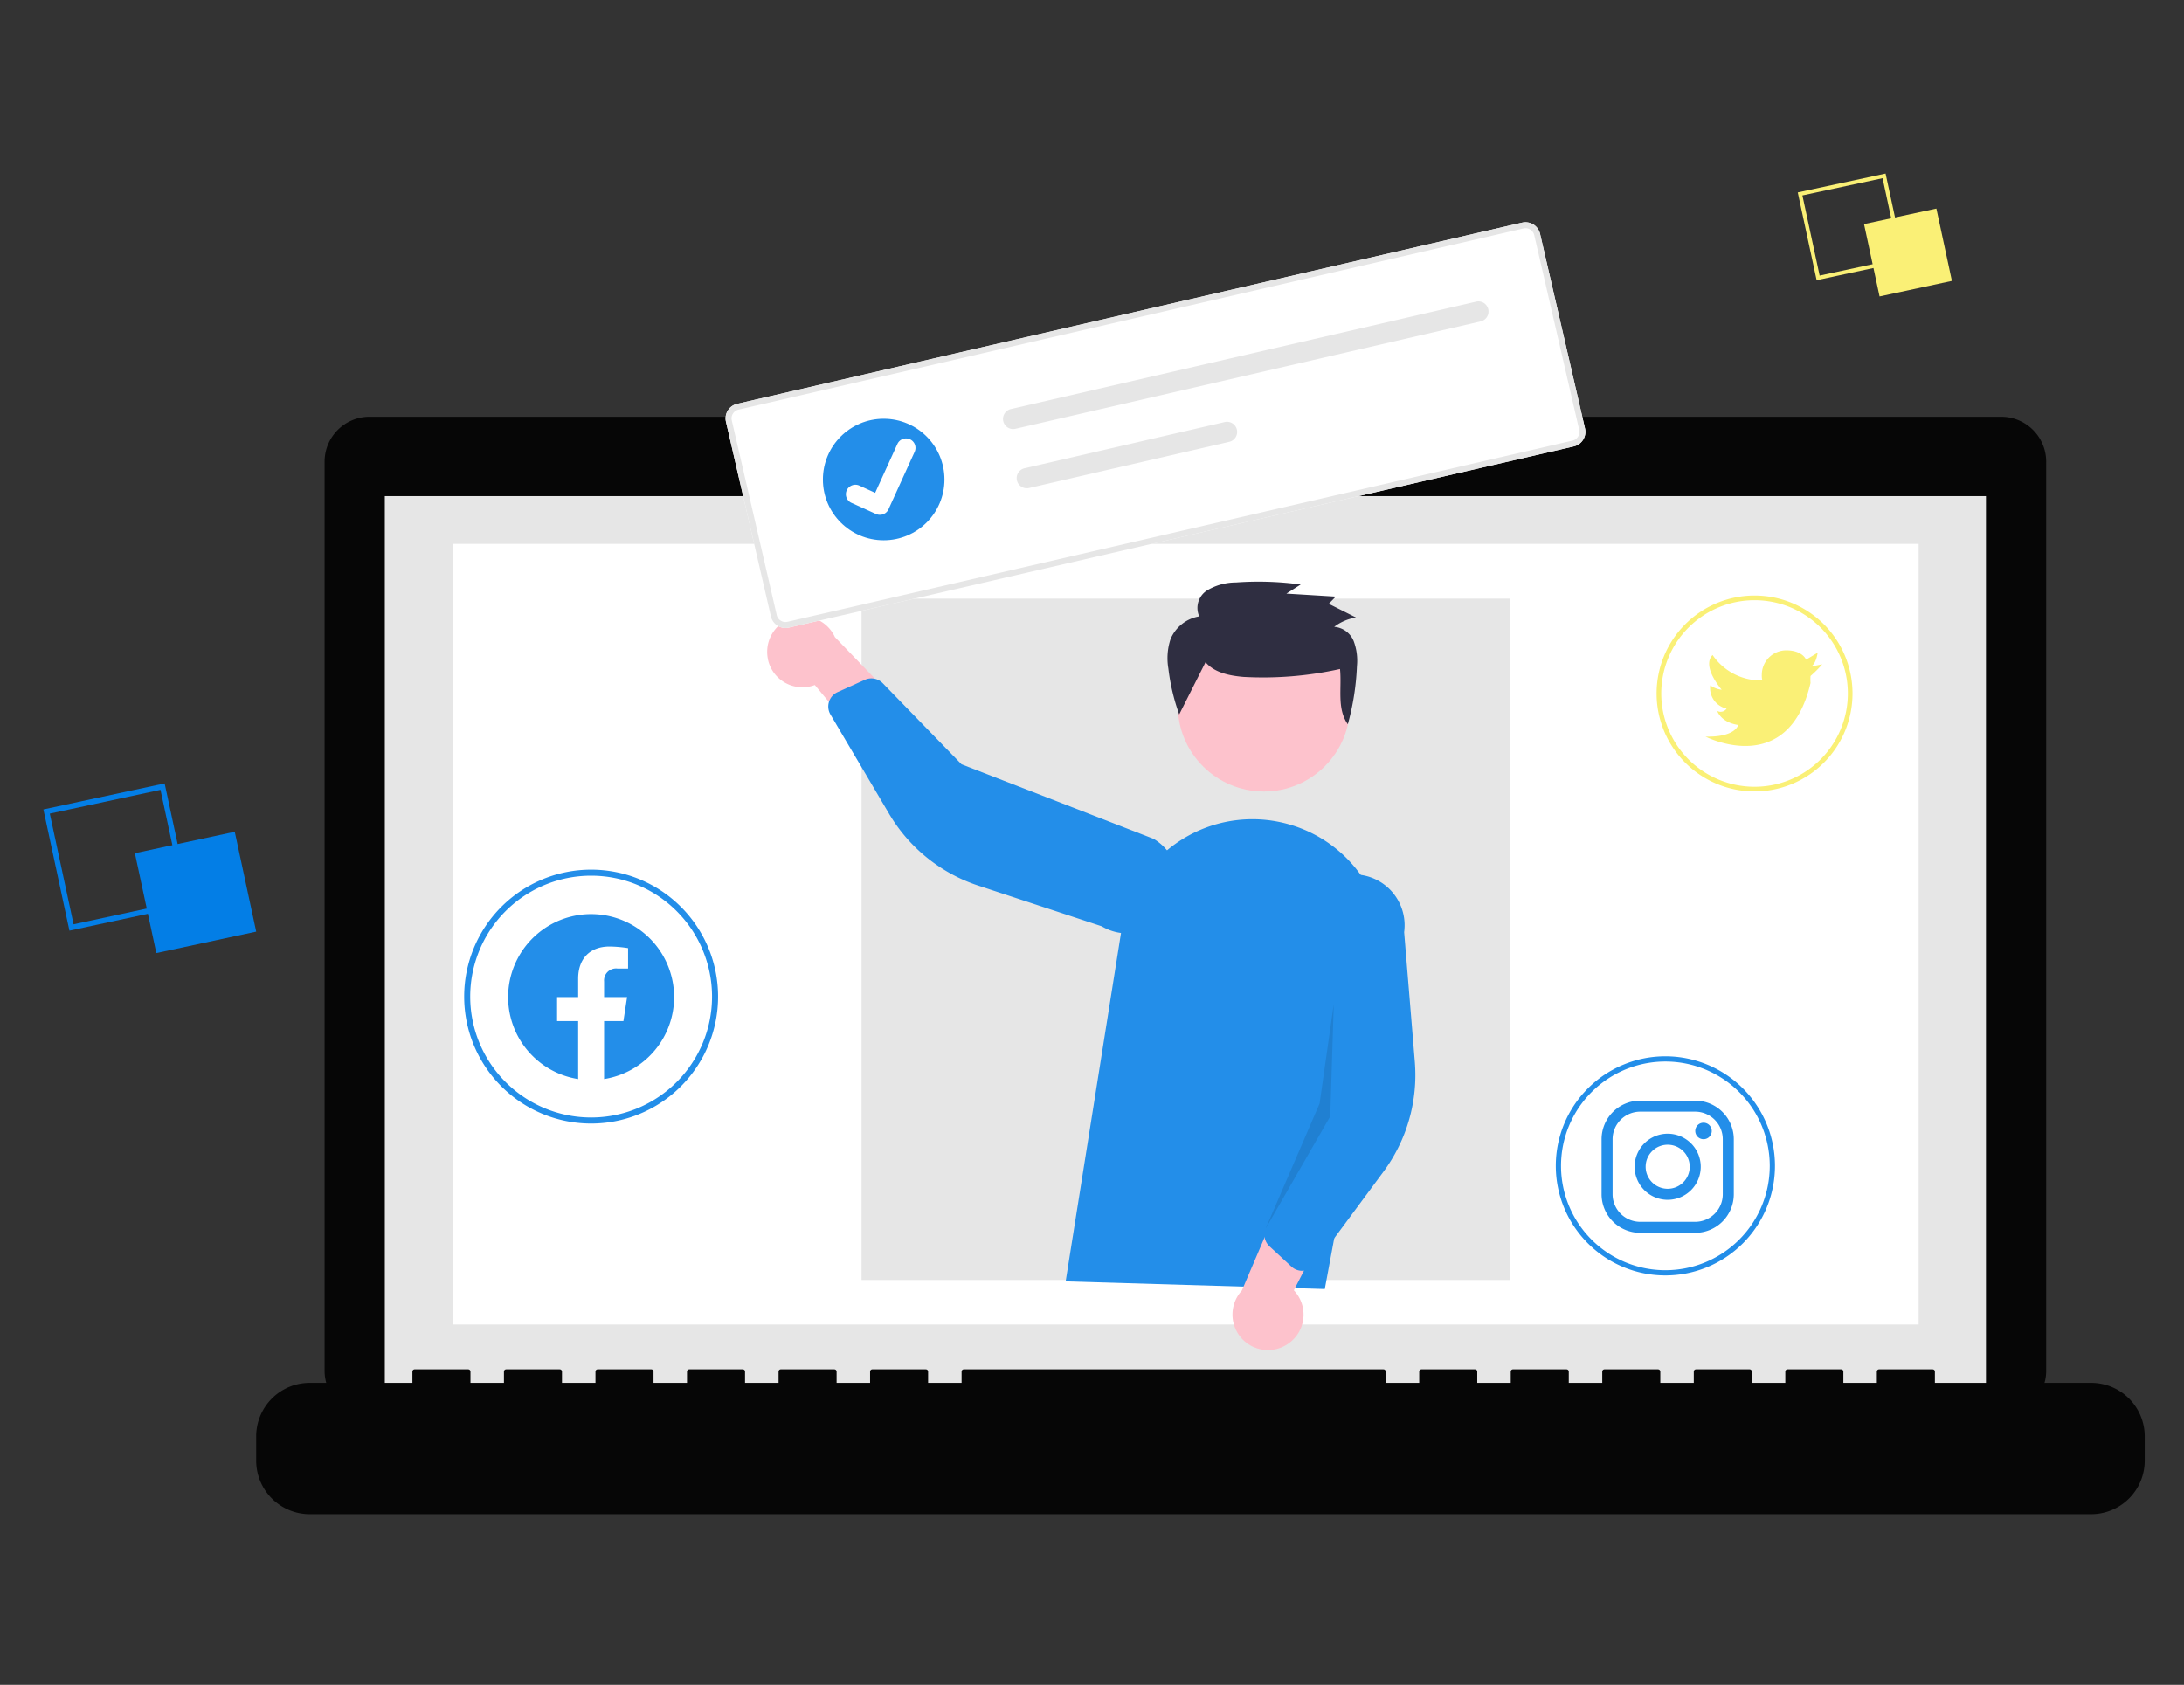
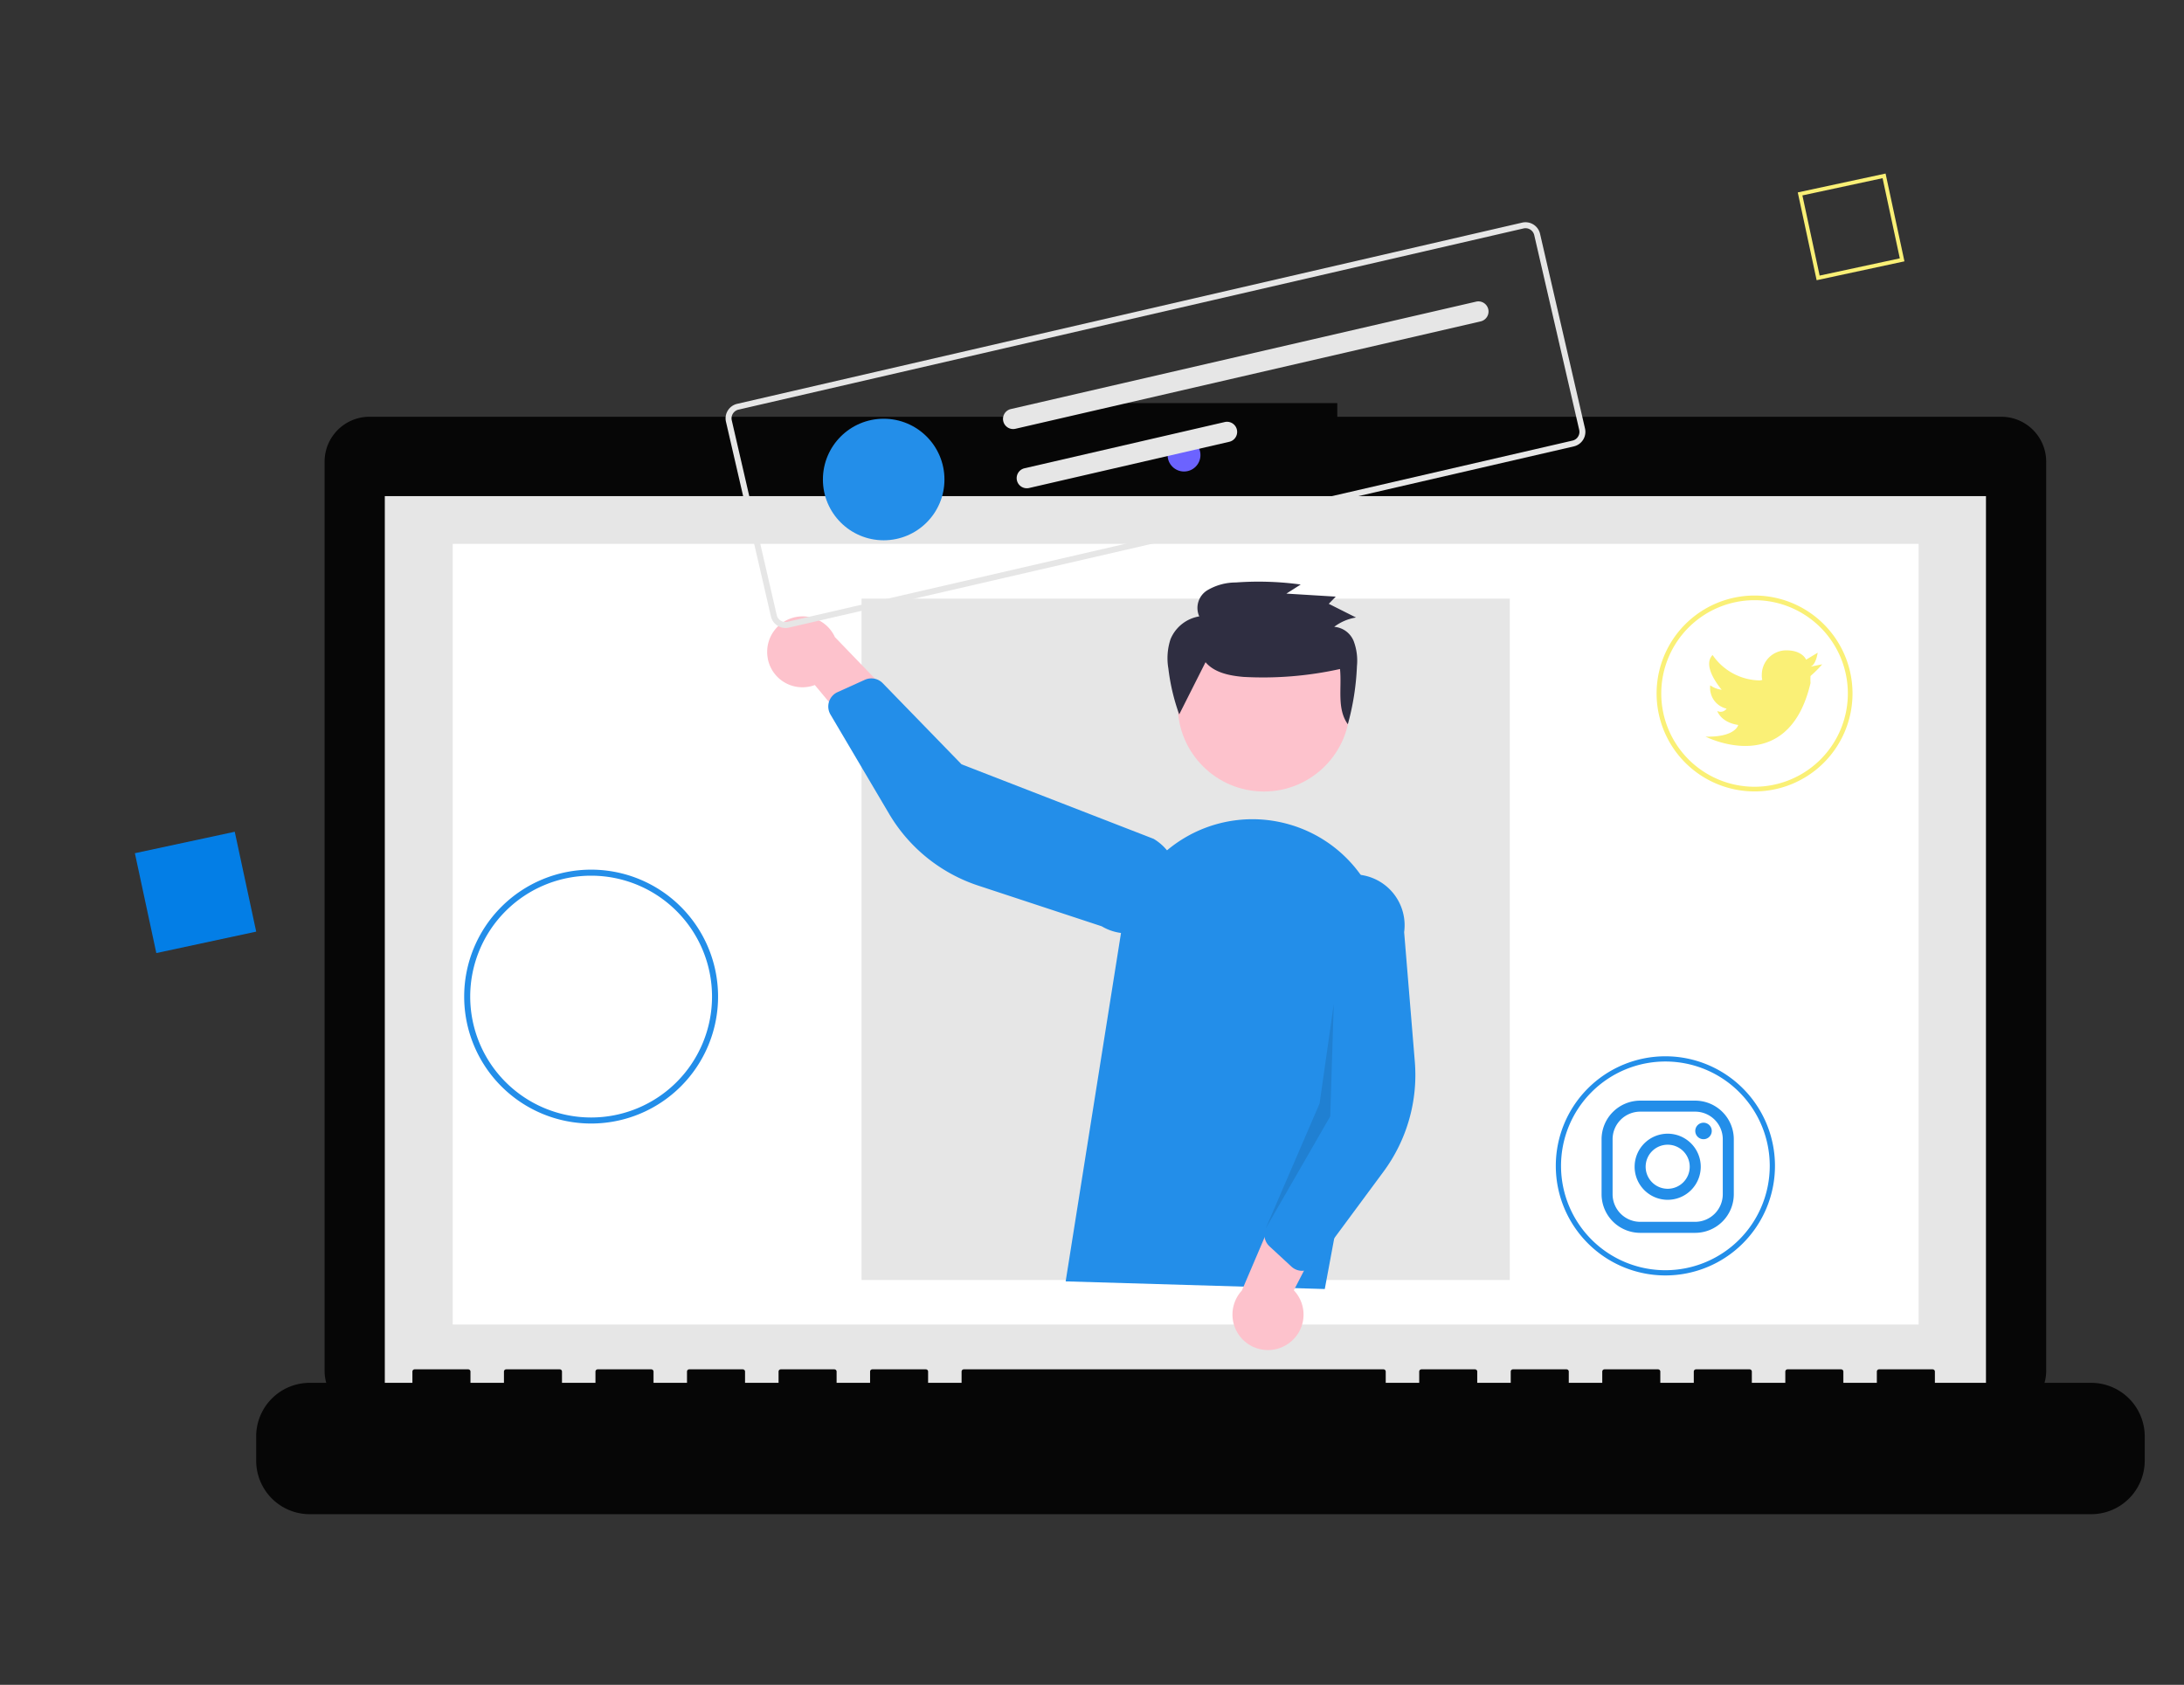
<svg xmlns="http://www.w3.org/2000/svg" width="302" height="233" viewBox="0 0 302 233">
  <rect x="0" y="0" width="302" height="233" fill="#333333" stroke="none" />
  <g id="Group_1268" data-name="Group 1268" transform="translate(2206 842)">
    <rect id="Rectangle_687" data-name="Rectangle 687" width="302" height="233" transform="translate(-2206 -842)" fill="none" />
    <g id="Group_1267" data-name="Group 1267" transform="translate(-590.105 1090.482)">
      <g id="Group_1232" data-name="Group 1232" transform="translate(-1580.472 -1901.749)">
        <g id="Group_1228" data-name="Group 1228" transform="translate(0)">
          <path id="Path_765" data-name="Path 765" d="M473.159,269.063H381.345v-1.892H339.713v1.892H247.521a6.211,6.211,0,0,0-6.211,6.211h0V400.995a6.211,6.211,0,0,0,6.211,6.211H473.159a6.211,6.211,0,0,0,6.211-6.211V275.274a6.211,6.211,0,0,0-6.21-6.21Z" transform="translate(-231.849 -242.161)" fill="#060606" />
          <rect id="Rectangle_125" data-name="Rectangle 125" width="221.406" height="124.896" transform="translate(17.788 37.877)" fill="#e6e6e6" />
          <rect id="Rectangle_130" data-name="Rectangle 130" width="202.703" height="107.957" transform="translate(27.178 44.482)" fill="#fff" />
          <circle id="Ellipse_120" data-name="Ellipse 120" cx="2.271" cy="2.271" r="2.271" transform="translate(126.031 29.93)" fill="#6c63ff" />
          <path id="Path_766" data-name="Path 766" d="M468.238,647.691H446.63v-1.557a.309.309,0,0,0-.309-.309h-7.408a.309.309,0,0,0-.309.309h0v1.557h-4.63v-1.557a.309.309,0,0,0-.309-.309h-7.408a.309.309,0,0,0-.309.309h0v1.557h-4.63v-1.557a.309.309,0,0,0-.309-.309H413.6a.309.309,0,0,0-.309.309h0v1.557h-4.63v-1.557a.309.309,0,0,0-.309-.309h-7.408a.309.309,0,0,0-.309.309h0v1.557h-4.63v-1.557a.309.309,0,0,0-.309-.309h-7.408a.309.309,0,0,0-.309.309h0v1.557h-4.63v-1.557a.309.309,0,0,0-.309-.309h-7.407a.309.309,0,0,0-.309.309h0v1.557h-4.632v-1.557a.309.309,0,0,0-.309-.309H312.352a.309.309,0,0,0-.309.309h0v1.557h-4.63v-1.557a.309.309,0,0,0-.309-.309H299.7a.309.309,0,0,0-.309.309h0v1.557h-4.63v-1.557a.309.309,0,0,0-.309-.309h-7.408a.309.309,0,0,0-.309.309h0v1.557H282.1v-1.557a.309.309,0,0,0-.309-.309h-7.408a.309.309,0,0,0-.309.309h0v1.557h-4.629v-1.557a.309.309,0,0,0-.309-.309h-7.409a.309.309,0,0,0-.309.309h0v1.557h-4.63v-1.557a.309.309,0,0,0-.309-.309h-7.408a.309.309,0,0,0-.309.309h0v1.557h-4.63v-1.557a.309.309,0,0,0-.309-.309h-7.41a.309.309,0,0,0-.309.309h0v1.557h-14.2A7.408,7.408,0,0,0,214.5,655.1v3.35a7.408,7.408,0,0,0,7.408,7.408H468.238a7.408,7.408,0,0,0,7.408-7.408V655.1a7.408,7.408,0,0,0-7.408-7.409Z" transform="translate(-214.5 -487.188)" fill="#060606" />
          <rect id="Rectangle_126" data-name="Rectangle 126" width="89.637" height="94.224" transform="translate(83.711 52.054)" fill="#e6e6e6" />
          <circle id="Ellipse_127" data-name="Ellipse 127" cx="11.913" cy="11.913" r="11.913" transform="translate(127.432 54.902)" fill="#fdc2cc" />
          <path id="Path_803" data-name="Path 803" d="M531.686,494.162l7.693-48.431a18.362,18.362,0,0,1,23.284-14.745h0a18.307,18.307,0,0,1,12.9,20.983l-8.046,43.251Z" transform="translate(-419.751 -347.69)" fill="#238ee9" />
          <path id="Path_804" data-name="Path 804" d="M604.7,594.047a4.877,4.877,0,0,0,.847-7.431l7.953-15.4-8.956.956L598.36,586.65a4.905,4.905,0,0,0,6.335,7.4Z" transform="translate(-462.061 -438.909)" fill="#fdc2cc" />
          <path id="Path_805" data-name="Path 805" d="M614.482,506.677a2.186,2.186,0,0,1-1.177-.558l-3.043-2.812a2.19,2.19,0,0,1-.529-2.451l6.081-14.414-.863-28.481a7.031,7.031,0,0,1,13.934,1.9h0l1.475,17.9a22.493,22.493,0,0,1-4.335,15.228l-9.483,12.82a2.185,2.185,0,0,1-1.55.875A2.163,2.163,0,0,1,614.482,506.677Z" transform="translate(-470.145 -361.686)" fill="#238ee9" />
          <path id="Path_806" data-name="Path 806" d="M414.8,356.576a4.877,4.877,0,0,0,6.512,3.678L432.4,373.581l2.611-8.62-10.923-11.335a4.905,4.905,0,0,0-9.281,2.95Z" transform="translate(-344.061 -296.252)" fill="#fdc2cc" />
          <path id="Path_807" data-name="Path 807" d="M438.988,377.826a2.186,2.186,0,0,1,.973-.866l3.776-1.706a2.19,2.19,0,0,1,2.464.468l10.9,11.22,26.563,10.31a7.031,7.031,0,0,1-7.183,12.09h0l-17.062-5.622a22.493,22.493,0,0,1-12.333-9.93l-8.108-13.731a2.185,2.185,0,0,1-.2-1.768,2.163,2.163,0,0,1,.21-.464Z" transform="translate(-359.565 -311.978)" fill="#238ee9" />
          <path id="Path_808" data-name="Path 808" d="M619.464,502.685l-.485,15.521-8.935,15.528,7.461-17.3Z" transform="translate(-470.457 -394.562)" opacity="0.1" />
          <path id="Path_696" data-name="Path 696" d="M576.877,348.284c1.229,1.454,3.308,1.864,5.227,2.033a49.2,49.2,0,0,0,13.367-1.091c.272,2.634-.469,5.473,1.082,7.64a35.464,35.464,0,0,0,1.26-8.04,7.7,7.7,0,0,0-.445-3.444,3.167,3.167,0,0,0-2.7-1.989,6.762,6.762,0,0,1,3.016-1.289l-3.769-1.894.968-.994-6.824-.418,1.976-1.256a42.861,42.861,0,0,0-8.978-.282,7.705,7.705,0,0,0-3.971,1.1,2.868,2.868,0,0,0-1.078,3.59,5.212,5.212,0,0,0-3.972,3.152,8.413,8.413,0,0,0-.3,4.045,28.662,28.662,0,0,0,1.5,6.359" transform="translate(-445.6 -287.44)" fill="#2f2e41" />
-           <path id="Path_138" data-name="Path 138" d="M515.725,227.3,407.174,252.363a2.066,2.066,0,0,1-2.474-1.546l-6.217-26.927a2.066,2.066,0,0,1,1.546-2.474l108.551-25.061a2.066,2.066,0,0,1,2.474,1.546l6.217,26.927A2.065,2.065,0,0,1,515.725,227.3Z" transform="translate(-333.521 -196.301)" fill="#fff" />
          <path id="Path_138-2" data-name="Path 138" d="M515.725,227.3,407.174,252.363a2.066,2.066,0,0,1-2.474-1.546l-6.217-26.927a2.066,2.066,0,0,1,1.546-2.474l108.551-25.061a2.066,2.066,0,0,1,2.474,1.546l6.217,26.927A2.065,2.065,0,0,1,515.725,227.3Zm-115.51-5.082a1.239,1.239,0,0,0-.928,1.485l6.217,26.927a1.239,1.239,0,0,0,1.485.928L515.54,226.5a1.239,1.239,0,0,0,.928-1.485l-6.217-26.927a1.239,1.239,0,0,0-1.485-.928Z" transform="translate(-333.521 -196.301)" fill="#e6e6e6" />
          <path id="Path_139" data-name="Path 139" d="M508.226,242.206a1.4,1.4,0,1,0,.625,2.731h0l64.338-14.854a1.4,1.4,0,0,0-.63-2.73Z" transform="translate(-403.866 -216.371)" fill="#e6e6e6" />
          <path id="Path_140" data-name="Path 140" d="M513.582,280.926a1.4,1.4,0,1,0,.625,2.731h0l27.685-6.392a1.4,1.4,0,0,0-.625-2.731h0Z" transform="translate(-407.332 -246.902)" fill="#e6e6e6" />
          <g id="Group_45" data-name="Group 45" transform="translate(78.367 27.176)">
            <circle id="Ellipse_18" data-name="Ellipse 18" cx="8.404" cy="8.404" r="8.404" fill="#238ee9" />
-             <path id="Path_395" data-name="Path 395" d="M450.565,291.55a1.3,1.3,0,0,1-.822-.078l-.016-.007-3.382-1.535a1.311,1.311,0,1,1,1.086-2.388l2.191,1,3.074-6.754a1.31,1.31,0,0,1,1.735-.65h0l-.018.044.02-.044a1.312,1.312,0,0,1,.649,1.736l-3.615,7.946a1.311,1.311,0,0,1-.9.732Z" transform="translate(-442.397 -278.298)" fill="#fff" />
          </g>
        </g>
        <g id="Group_1229" data-name="Group 1229" transform="translate(28.762 89.533)">
          <path id="Path_2288" data-name="Path 2288" d="M213.789,400.609a17.554,17.554,0,1,1,17.555-17.555A17.554,17.554,0,0,1,213.789,400.609Zm0-34.273a16.719,16.719,0,1,0,16.719,16.719A16.719,16.719,0,0,0,213.789,366.336Z" transform="translate(-196.235 -365.5)" fill="#238ee9" />
-           <path id="Path_2321" data-name="Path 2321" d="M233.729,391.687a11.476,11.476,0,1,0-13.269,11.337v-8.019h-2.914v-3.318h2.914v-2.529c0-2.876,1.714-4.465,4.335-4.465a17.641,17.641,0,0,1,2.569.224v2.824h-1.448a1.659,1.659,0,0,0-1.87,1.793v2.153h3.182l-.508,3.318h-2.674v8.019A11.479,11.479,0,0,0,233.729,391.687Z" transform="translate(-204.699 -374.064)" fill="#238ee9" fill-rule="evenodd" />
        </g>
        <g id="Group_1230" data-name="Group 1230" transform="translate(193.649 51.624)">
          <path id="Path_2289" data-name="Path 2289" d="M379.78,257.591a13.545,13.545,0,1,1,13.545-13.545,13.545,13.545,0,0,1-13.545,13.545Zm0-26.446a12.9,12.9,0,1,0,12.9,12.9A12.9,12.9,0,0,0,379.78,231.145Z" transform="translate(-366.235 -230.5)" fill="#faf076" />
          <path id="Path_2293" data-name="Path 2293" d="M401.748,256.256l1.613-.323a15.118,15.118,0,0,1-1.613,1.613h0a6.489,6.489,0,0,0,0,.968c-3.1,13.287-14.513,7.418-14.513,7.418,4.16.1,4.515-1.613,4.515-1.613-2.419-.355-2.9-1.935-2.9-1.935a1,1,0,0,0,1.29-.323,2.929,2.929,0,0,1-2.258-3.225,3.354,3.354,0,0,0,1.58.613c-.29-.355-2.741-3.29-1.258-4.805a8.044,8.044,0,0,0,6.547,3.515l.322-.064a2.531,2.531,0,0,1-.064-.71A3.386,3.386,0,0,1,398.394,254c2.258,0,2.741,1.29,2.741,1.29l1.613-.968C402.715,254.32,402.554,255.933,401.748,256.256Z" transform="translate(-380.462 -246.42)" fill="#faf076" />
        </g>
        <g id="Group_1231" data-name="Group 1231" transform="translate(179.711 115.344)">
          <path id="Path_2290" data-name="Path 2290" d="M563.388,196.806a15.153,15.153,0,1,1,15.153-15.153A15.153,15.153,0,0,1,563.388,196.806Zm0-29.584a14.431,14.431,0,1,0,14.431,14.431A14.431,14.431,0,0,0,563.388,167.222Z" transform="translate(-548.235 -166.5)" fill="#238ee9" />
          <path id="Path_2305" data-name="Path 2305" d="M578.729,185.023a3.821,3.821,0,0,1,3.809,3.809v7.618a3.821,3.821,0,0,1-3.809,3.809h-7.618a3.821,3.821,0,0,1-3.809-3.809v-7.618a3.821,3.821,0,0,1,3.809-3.809h7.618m0-1.523h-7.618a5.348,5.348,0,0,0-5.333,5.333v7.618a5.348,5.348,0,0,0,5.333,5.333h7.618a5.348,5.348,0,0,0,5.333-5.333v-7.618a5.348,5.348,0,0,0-5.333-5.333Z" transform="translate(-559.449 -177.367)" fill="#238ee9" />
          <path id="Path_2306" data-name="Path 2306" d="M602.825,194.24a1.14,1.14,0,1,1,1.143-1.142,1.14,1.14,0,0,1-1.143,1.142Z" transform="translate(-582.403 -182.774)" fill="#238ee9" />
          <path id="Path_2307" data-name="Path 2307" d="M583.018,197.693a3.047,3.047,0,1,1-3.047,3.047,3.047,3.047,0,0,1,3.047-3.047m0-1.523a4.571,4.571,0,1,0,4.571,4.571,4.571,4.571,0,0,0-4.571-4.571Z" transform="translate(-567.547 -185.465)" fill="#238ee9" />
        </g>
      </g>
      <g id="Group_1233" data-name="Group 1233" transform="translate(-1609.895 -1824.144)">
        <rect id="Rectangle_301" data-name="Rectangle 301" width="14.121" height="14.121" transform="matrix(0.978, -0.21, 0.21, 0.978, 12.651, 9.654)" fill="#037ee6" />
-         <path id="Path_1282" data-name="Path 1282" d="M236.387,276.51l3.6,16.764-16.764,3.6-3.6-16.764ZM239.1,292.7,235.815,277.4l-15.306,3.289,3.289,15.306Z" transform="translate(-219.623 -276.51)" fill="#037ee6" />
      </g>
      <g id="Group_1234" data-name="Group 1234" transform="translate(-1367.303 -1908.482)">
-         <rect id="Rectangle_301-2" data-name="Rectangle 301" width="10.228" height="10.228" transform="matrix(0.978, -0.21, 0.21, 0.978, 9.163, 6.992)" fill="#faf076" />
        <path id="Path_1282-2" data-name="Path 1282" d="M231.765,276.51l2.609,12.142-12.142,2.609-2.609-12.142Zm1.968,11.728-2.382-11.086-11.086,2.382,2.382,11.086Z" transform="translate(-219.623 -276.51)" fill="#faf076" />
      </g>
    </g>
  </g>
</svg>